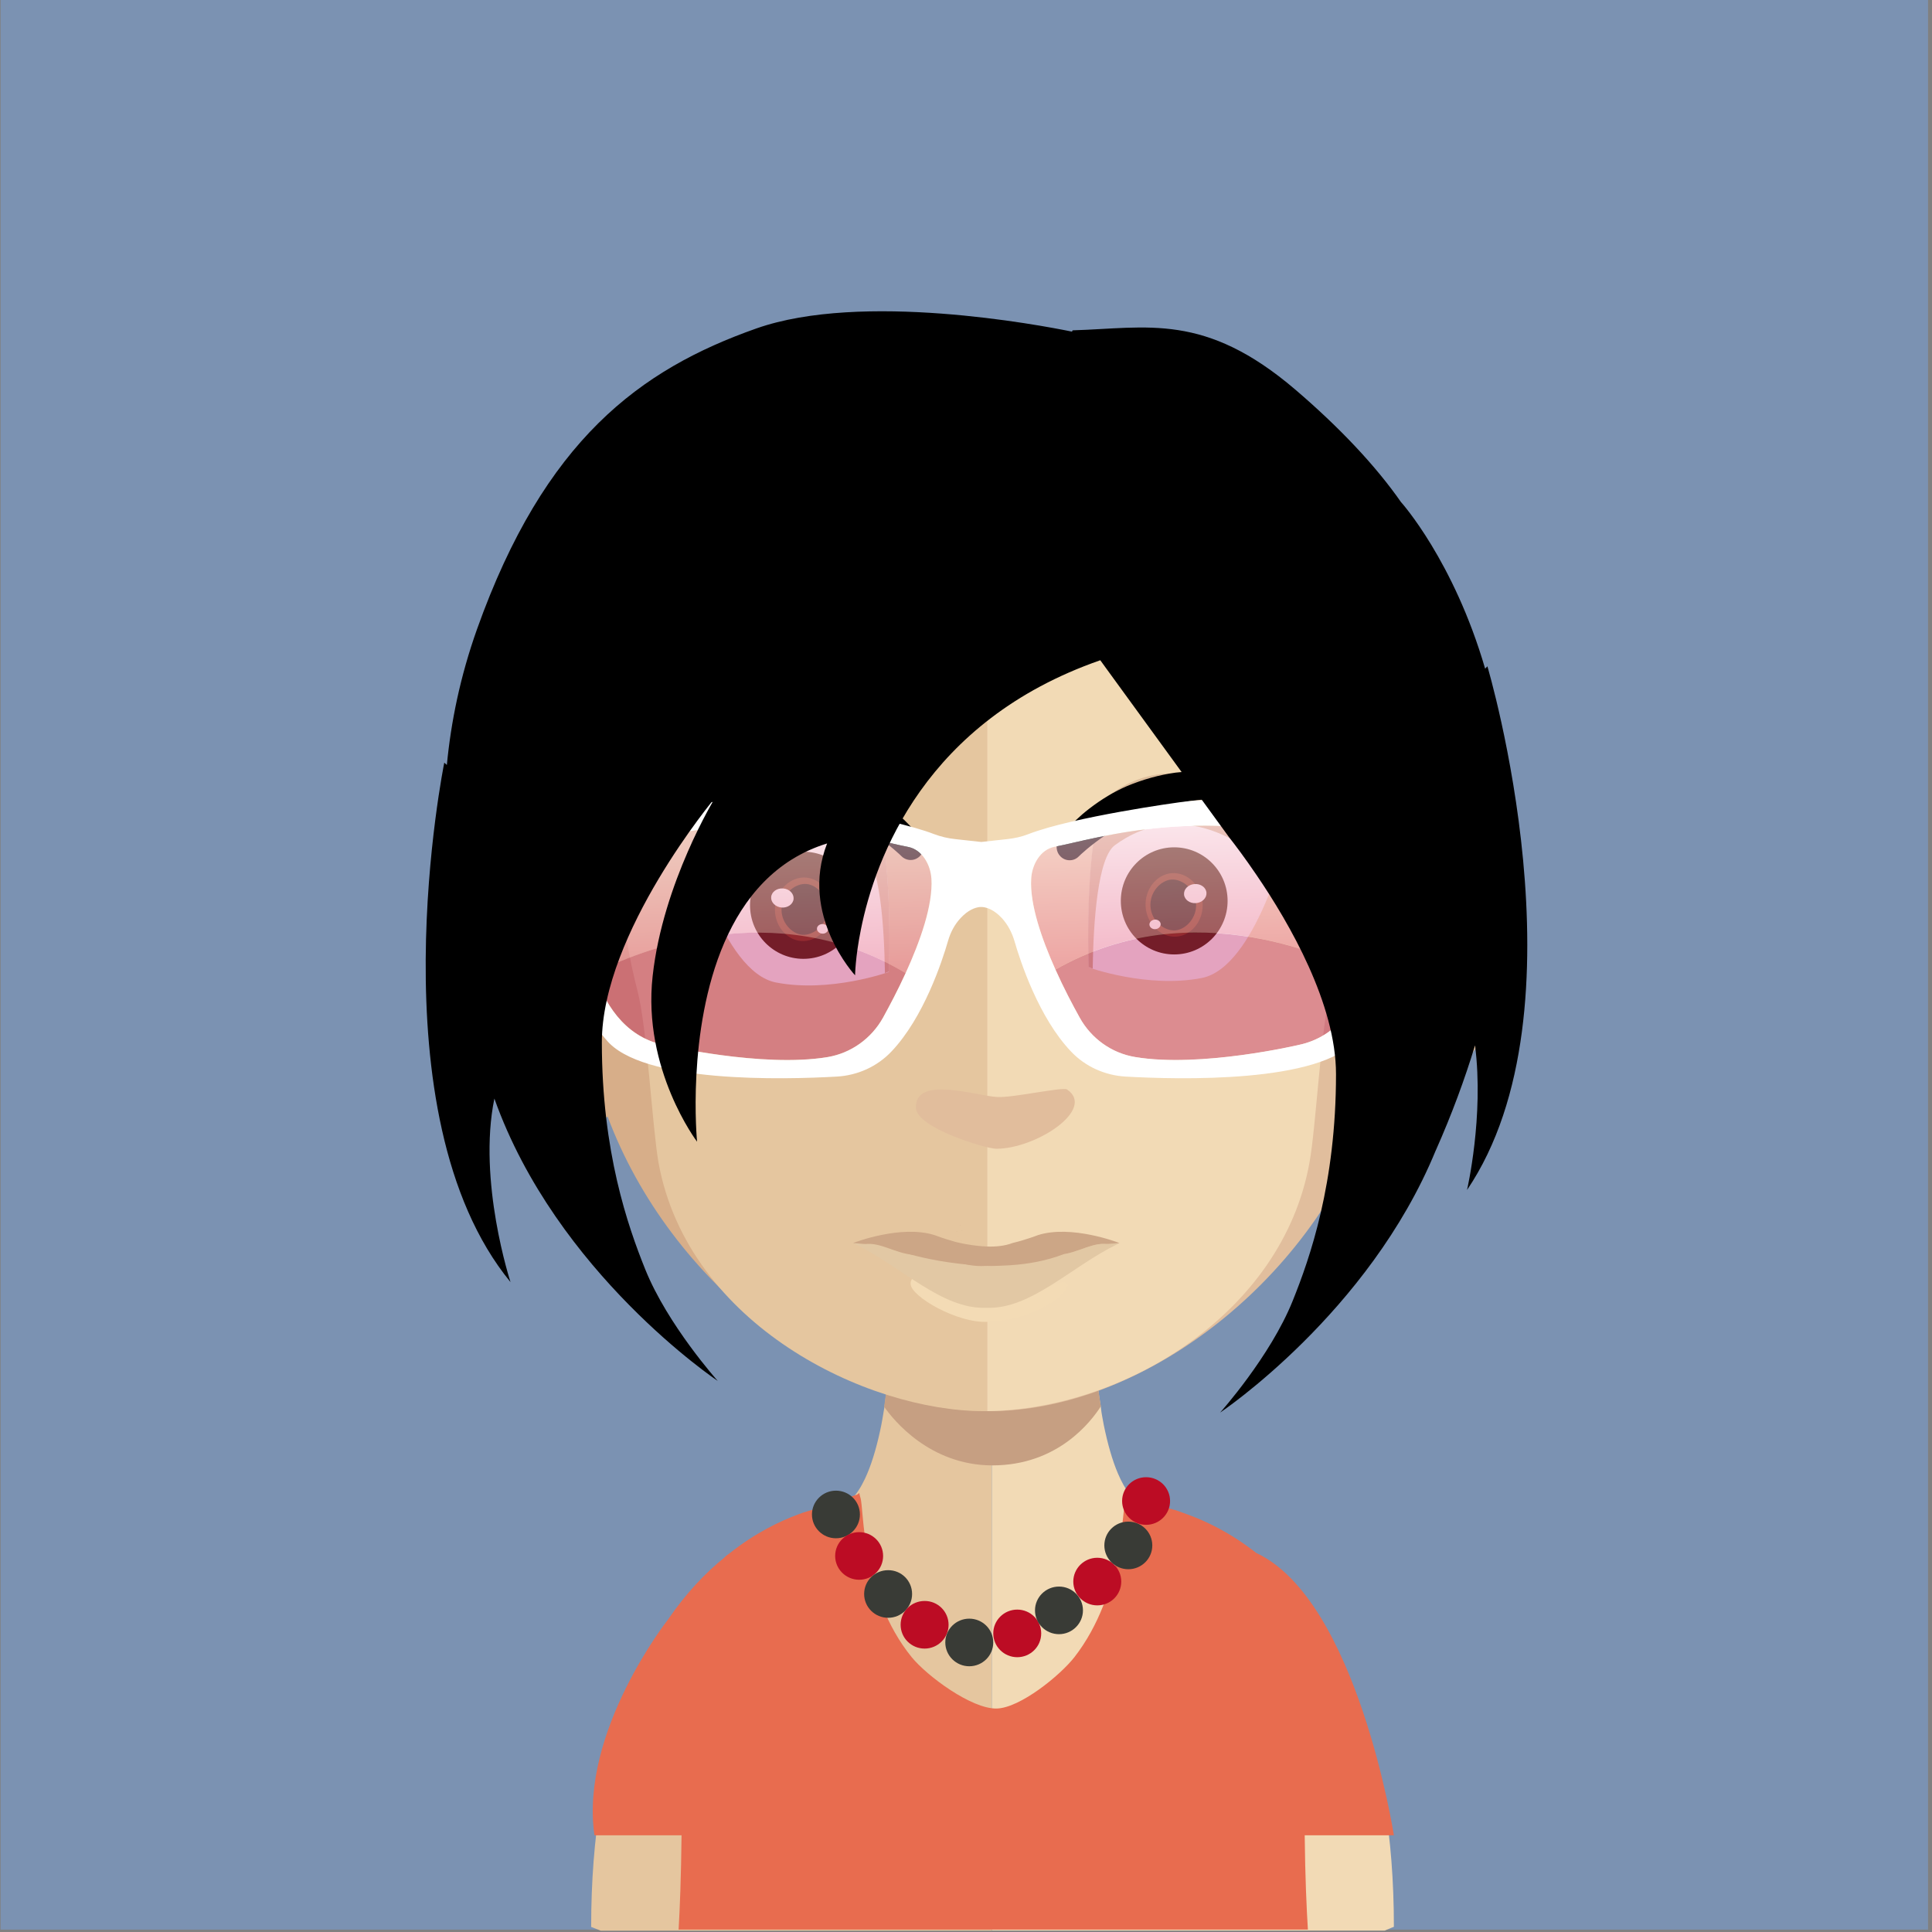
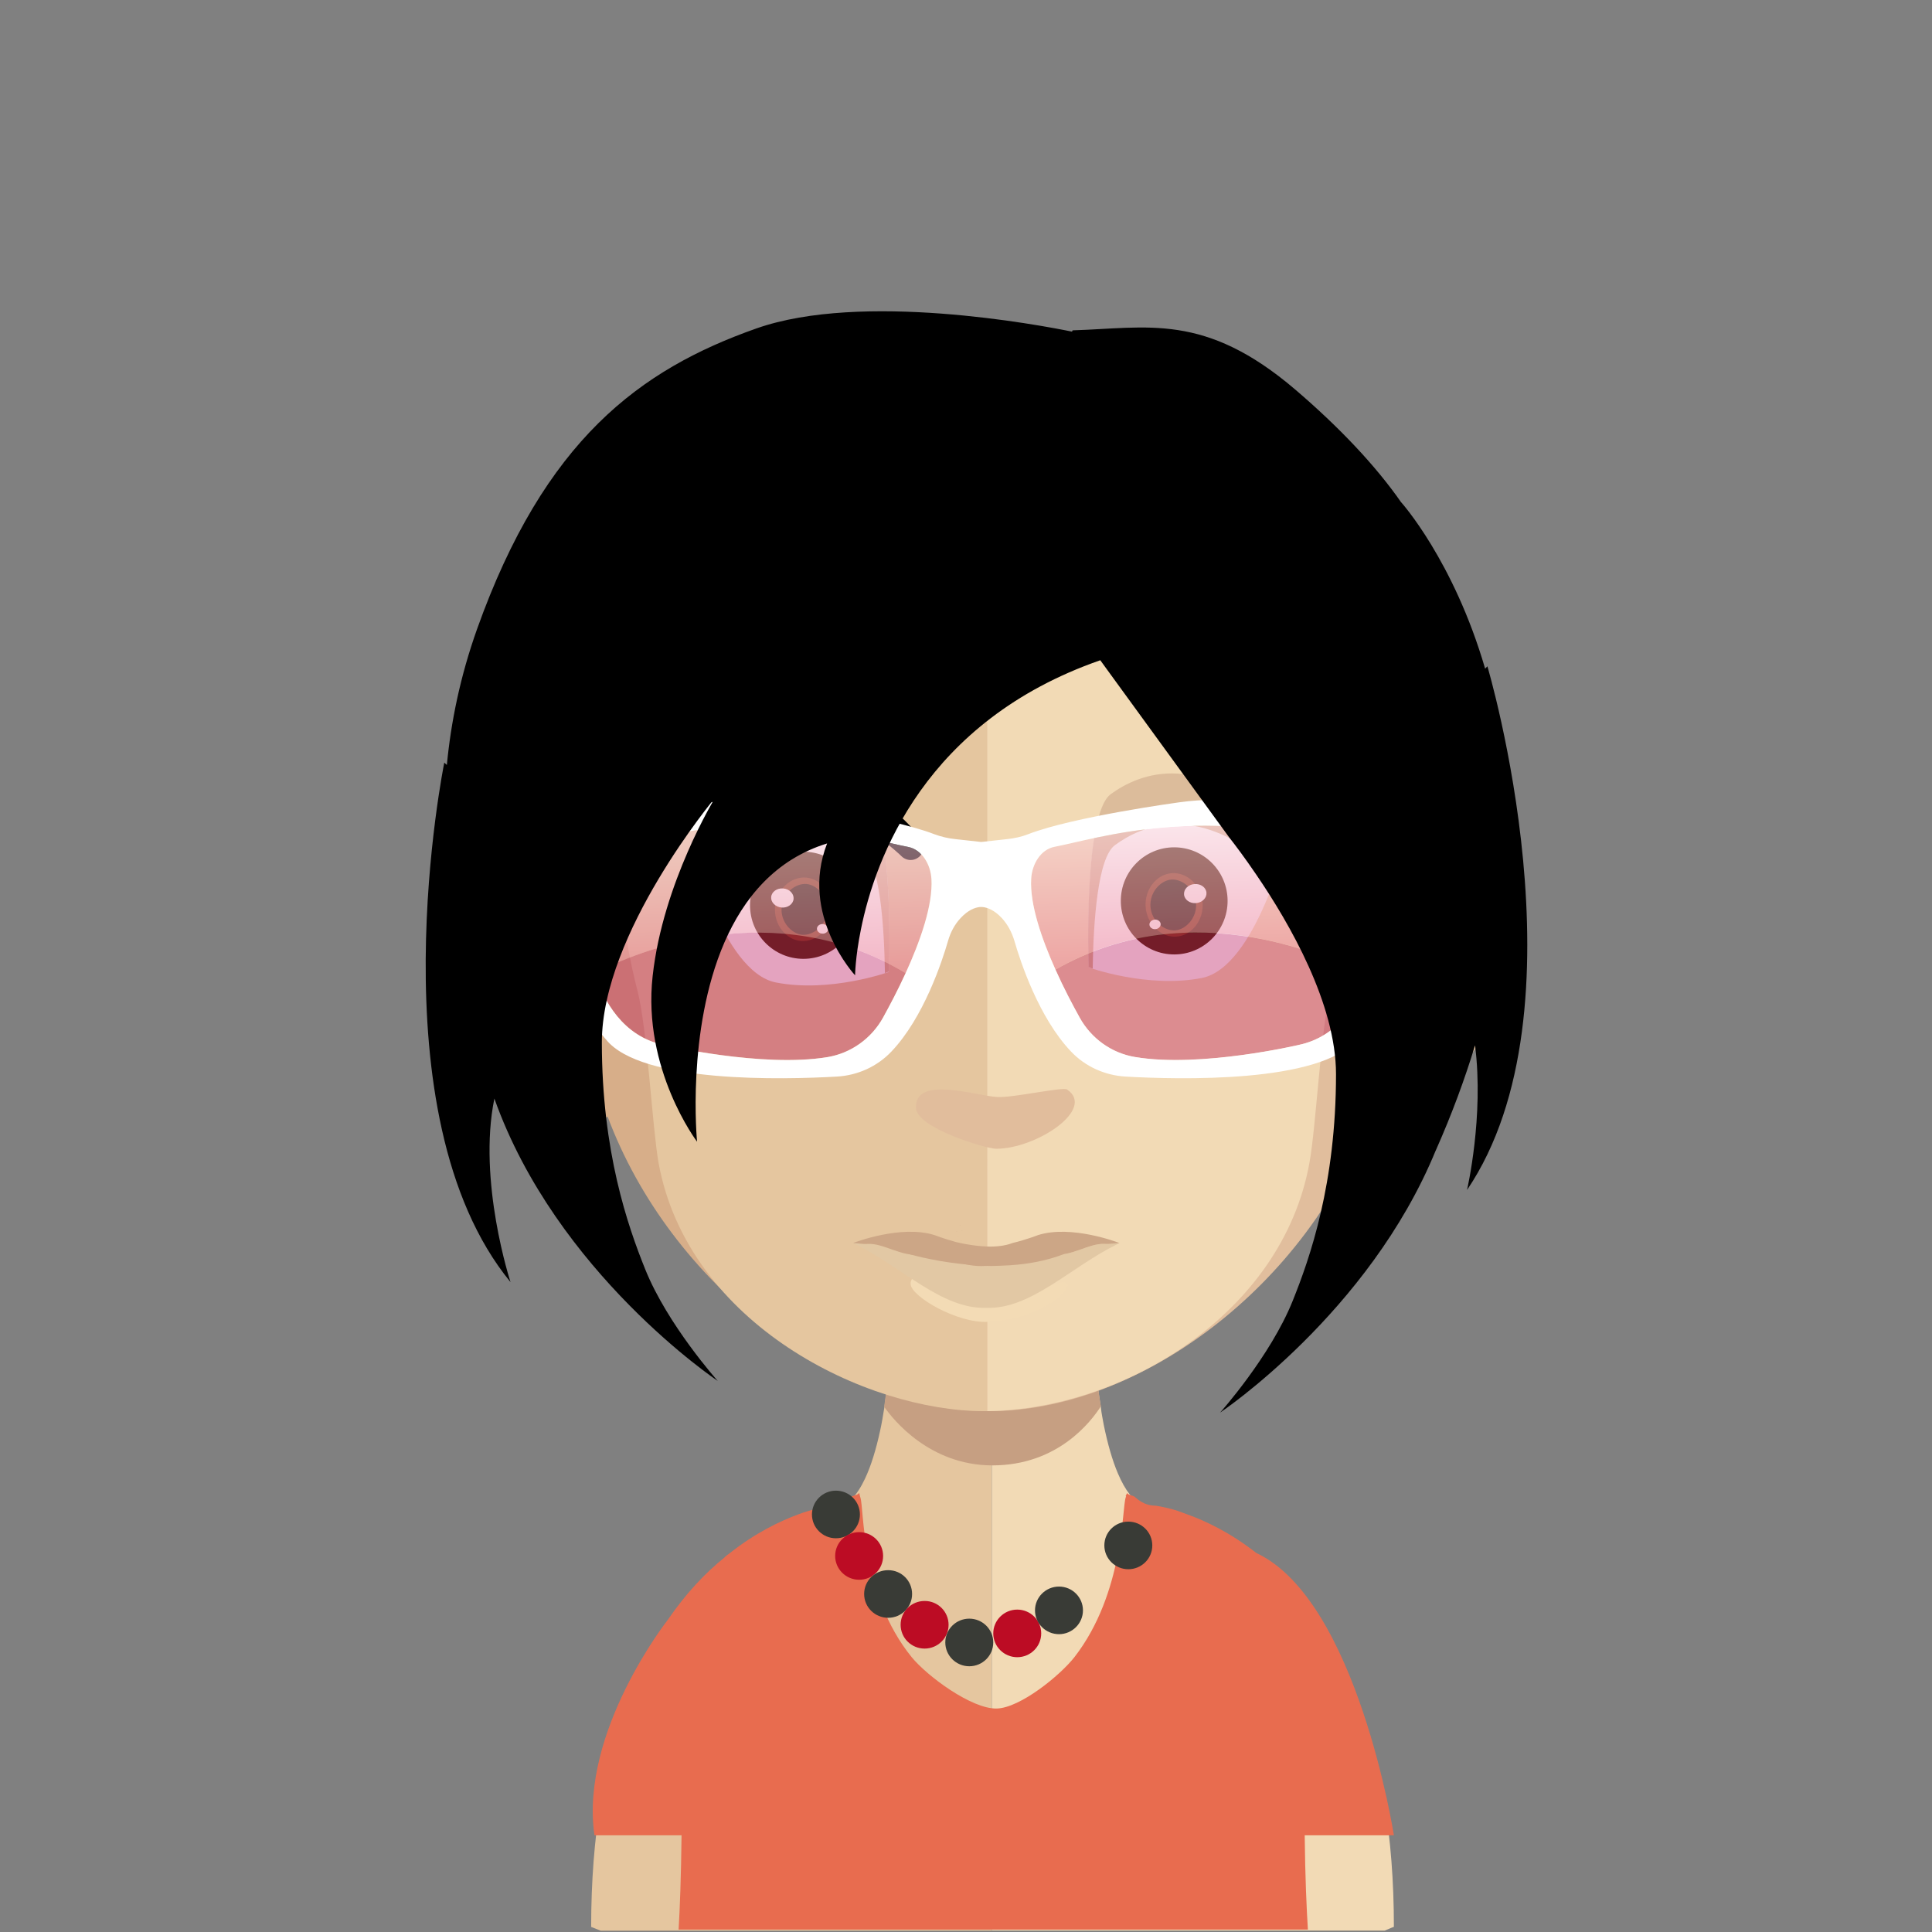
<svg xmlns="http://www.w3.org/2000/svg" width="224" height="224" viewBox="0 0 224 224" fill="none">
  <rect x="0" y="0" width="224" height="224" fill="#808080" stroke="none" />
-   <path d="M223.54 0H0.07V223.72H223.54V0Z" fill="#7B92B2" />
+   <path d="M223.54 0H0.07V223.72V0Z" fill="#7B92B2" />
  <path d="M114.98 139.78V223.85H69.65C68.91 223.55 68.54 223.41 68.54 223.41C68.54 212.68 70.11 204.31 72.5 197.79C78.27 182.04 88.83 177.04 93.7 175.53C95.3 175.03 96.28 174.92 96.28 174.92C96.45 174.92 96.61 174.9 96.78 174.88C98.21 174.65 99.37 173.41 100.3 171.42C100.99 169.95 101.57 168.07 102.04 165.89C102.23 165.04 102.37 164.19 102.52 163.26C102.74 161.71 102.96 160.08 103.15 158.37C103.22 157.33 103.33 156.34 103.44 155.26C103.84 150.12 103.96 144.49 103.96 139.16C103.95 139.15 110.04 139.78 114.98 139.78Z" fill="#E5C69F" />
  <path d="M161.61 223.4C161.61 223.4 161.2 223.55 160.54 223.84H114.99V139.77H115.1C120.01 139.77 126.17 139.14 126.17 139.14C126.17 144.43 126.28 149.99 126.68 155.13C126.79 156.13 126.9 157.16 126.97 158.17C127.16 159.95 127.38 161.61 127.64 163.17V163.2C127.71 163.91 127.86 164.54 127.97 165.2C128.42 167.39 128.96 169.31 129.62 170.85C130.44 172.77 131.43 174.11 132.63 174.64C133.01 174.81 133.42 174.9 133.84 174.9C133.84 174.9 135.58 175.11 138.2 176.14C143.54 178.24 152.5 183.74 157.65 197.77C160.03 204.3 161.61 212.67 161.61 223.4Z" fill="#F2DAB5" />
  <path d="M127.63 163.02V163.06C126.49 164.83 122.65 169.9 115.05 169.9H114.98C107.79 169.86 103.58 164.64 102.51 163.1C102.73 161.56 102.95 159.94 103.14 158.25C103.21 157.26 103.32 156.23 103.44 155.16C106.94 156.04 110.78 156.59 114.84 156.67H114.99C119.19 156.6 123.07 156.01 126.68 155.05C126.79 156.04 126.9 157.07 126.98 158.07C127.15 159.82 127.38 161.47 127.63 163.02Z" fill="#C69F82" />
  <path d="M114.47 43.97C66.45 43.97 66.19 84.24 68.33 110.61C65.05 104.36 55.27 106.27 56.08 116.13C56.85 125.62 70.82 130.45 70.43 129.41C77.7 148.91 96.95 163.61 114.47 163.61H114.84V43.97H114.47Z" fill="#D7AE89" />
  <path d="M59.14 111.97C61.5 108.15 65.19 109.8 66.07 110.65C67.03 111.57 67.8 112.75 67.21 114.99C66.88 116.28 65.55 116.39 65.85 118.3C66.22 120.47 67.21 120.58 67.8 121.09C68.35 121.57 69.05 121.94 69.39 122.86C69.76 123.78 69.8 124.74 69.61 125.58C69.24 127.12 66.99 125.87 65.48 125.21C64.48 124.73 61.31 122.05 60.5 121.16C58.51 118.89 57.55 114.47 59.14 111.97Z" fill="#B48E76" />
  <path d="M114.72 43.97C162.74 43.97 163 84.24 160.9 110.61C164.18 104.36 173.92 106.27 173.11 116.13C172.37 125.62 158.38 130.46 158.76 129.41C151.68 148.91 132.24 163.61 114.72 163.61C114.61 163.61 114.46 163.61 114.46 163.61L114.35 43.98C114.35 43.97 114.61 43.97 114.72 43.97Z" fill="#E1BE9D" />
  <path d="M170.05 111.97C167.69 108.15 164.04 109.8 163.12 110.65C162.16 111.57 161.42 112.75 161.98 114.99C162.31 116.28 163.64 116.39 163.34 118.3C162.97 120.47 161.98 120.58 161.42 121.09C160.87 121.57 160.13 121.94 159.8 122.86C159.47 123.78 159.39 124.74 159.58 125.58C159.95 127.12 162.2 125.87 163.71 125.21C164.74 124.73 167.88 122.05 168.69 121.16C170.72 118.89 171.64 114.47 170.05 111.97Z" fill="#B48E76" />
  <path d="M114.09 55.34C98.3 55.34 86.72 59.94 79.75 68.98C69.98 81.67 70.34 101.01 73.92 114.91C75.03 119.18 75.62 130.61 76.35 134.81C79.78 153.6 100.47 163.61 114.08 163.61C114.08 163.61 114.34 163.61 114.45 163.61V55.34C114.34 55.34 114.23 55.34 114.23 55.34" fill="#E5C69F" />
  <path d="M148.39 69.02C141.46 60.01 130.02 55.41 114.46 55.34V163.61C130.03 163.43 148.65 152.47 151.82 134.81C152.59 130.62 153.15 119.18 154.25 114.91C157.87 101.05 158.24 81.74 148.39 69.02Z" fill="#F2DAB5" />
  <path d="M111.94 144.41C111.86 144.39 111.79 144.38 111.71 144.36C111.79 144.38 111.85 144.4 111.94 144.41Z" fill="#C3987D" />
  <path d="M111.35 144.28C111.28 144.26 111.22 144.24 111.15 144.22H111.14C111.14 144.23 111.22 144.25 111.35 144.28Z" fill="#C3987D" />
-   <path d="M112.07 142.22C111.99 142.2 111.92 142.19 111.84 142.17C111.91 142.18 111.98 142.2 112.07 142.22Z" fill="#C1977D" />
  <path d="M111.47 142.08C111.4 142.06 111.33 142.04 111.26 142.02H111.25C111.25 142.03 111.33 142.05 111.47 142.08Z" fill="#C1977D" />
  <path d="M106.2 128.47C106.01 124.63 113.24 127.07 115.62 127.19C117.5 127.29 123.23 125.98 123.72 126.32C127.09 128.6 120.15 133.19 115.5 133.19C114.26 133.17 106.31 130.78 106.2 128.47Z" fill="#E1BD9C" />
  <path d="M80.01 97.6C80.01 97.6 83.67 112.68 89.96 113.91C96.25 115.14 103.06 112.69 103.06 112.69C103.06 112.69 103.71 94.97 100.49 92.66C97.27 90.33 89.85 86.97 80.01 97.6Z" fill="white" />
  <path d="M103.07 112.64C103.07 112.64 102.93 112.68 102.6 112.82C102.52 107.39 102.02 99.92 100.01 98.49C97.02 96.29 90.27 93.2 81.25 101.66C80.43 99.32 80.02 97.55 80.02 97.55C89.88 86.9 97.31 90.26 100.5 92.58C103.72 94.91 103.07 112.64 103.07 112.64Z" fill="#DCBC9B" />
  <path d="M93.15 111.17C96.569 111.17 99.34 108.39 99.34 104.96C99.34 101.53 96.569 98.75 93.15 98.75C89.731 98.75 86.96 101.53 86.96 104.96C86.96 108.39 89.731 111.17 93.15 111.17Z" fill="#4D2A12" />
  <path d="M92.86 109.1C91.07 108.95 89.7 107.14 89.86 105.15C90.02 103.16 91.67 101.6 93.46 101.75C95.25 101.9 96.62 103.71 96.46 105.69C96.3 107.69 94.65 109.25 92.86 109.1Z" fill="#80401C" />
  <path d="M93.02 108.38C91.78 108.27 90.48 106.9 90.62 105.22C90.76 103.53 92.25 102.39 93.5 102.49C94.75 102.6 96.03 103.97 95.9 105.66C95.76 107.34 94.26 108.48 93.02 108.38Z" fill="#241C09" />
  <path d="M92.01 104.22C91.96 104.83 91.33 105.28 90.62 105.22C89.9 105.16 89.36 104.61 89.41 104.01C89.46 103.4 90.08 102.95 90.8 103.01C91.52 103.06 92.06 103.61 92.01 104.22Z" fill="white" />
  <path d="M96.02 107.75C95.99 108.05 95.68 108.28 95.33 108.25C94.97 108.22 94.7 107.95 94.72 107.64C94.75 107.34 95.06 107.11 95.41 107.14C95.78 107.17 96.05 107.44 96.02 107.75Z" fill="white" />
  <path d="M112.17 144C112.09 143.98 112.02 143.97 111.94 143.95C112.01 143.96 112.08 143.98 112.17 144Z" fill="#C1977D" />
  <path d="M111.57 143.86C111.5 143.84 111.43 143.82 111.36 143.8H111.35C111.35 143.81 111.43 143.83 111.57 143.86Z" fill="#C1977D" />
  <path d="M111.89 143.57C111.81 143.55 111.72 143.54 111.64 143.52C111.72 143.53 111.79 143.55 111.89 143.57Z" fill="#C3987D" />
  <path d="M111.24 143.43C111.16 143.41 111.09 143.39 111.02 143.37H111.01C111.01 143.37 111.1 143.39 111.24 143.43Z" fill="#C3987D" />
  <path d="M111.7 142.94C111.62 142.92 111.53 142.91 111.45 142.89C111.53 142.9 111.6 142.92 111.7 142.94Z" fill="#C3987D" />
  <path d="M111.06 142.79C110.98 142.77 110.91 142.75 110.84 142.73H110.83C110.83 142.74 110.91 142.76 111.06 142.79Z" fill="#C3987D" />
  <path d="M112.28 142.85C112.2 142.83 112.12 142.82 112.04 142.8C112.11 142.82 112.18 142.83 112.28 142.85Z" fill="#C3987D" />
  <path d="M111.65 142.71C111.58 142.69 111.51 142.67 111.44 142.65H111.43C111.43 142.66 111.51 142.68 111.65 142.71Z" fill="#C3987D" />
  <path d="M149.29 97.08C149.29 97.08 145.63 112.16 139.34 113.39C133.05 114.62 126.24 112.17 126.24 112.17C126.24 112.17 125.59 94.45 128.81 92.14C132.02 89.81 139.44 86.45 149.29 97.08Z" fill="white" />
  <path d="M126.22 112.13C126.22 112.13 126.36 112.17 126.69 112.31C126.77 106.88 127.27 99.41 129.28 97.98C132.27 95.78 139.02 92.69 148.04 101.15C148.86 98.81 149.27 97.04 149.27 97.04C139.41 86.39 131.98 89.75 128.79 92.07C125.57 94.39 126.22 112.13 126.22 112.13Z" fill="#DCBC9B" />
  <path d="M129.95 104.45C129.95 107.88 132.72 110.66 136.14 110.66C139.56 110.66 142.33 107.88 142.33 104.45C142.33 101.02 139.56 98.24 136.14 98.24C132.72 98.24 129.95 101.02 129.95 104.45Z" fill="#4D2A12" />
  <path d="M136.43 108.59C138.22 108.44 139.59 106.63 139.43 104.64C139.27 102.65 137.62 101.09 135.83 101.24C134.04 101.39 132.67 103.2 132.83 105.18C132.99 107.18 134.64 108.74 136.43 108.59Z" fill="#80401C" />
  <path d="M136.27 107.87C137.51 107.76 138.81 106.39 138.67 104.71C138.53 103.02 137.04 101.88 135.79 101.98C134.55 102.09 133.26 103.46 133.39 105.15C133.53 106.83 135.03 107.97 136.27 107.87Z" fill="#241C09" />
  <path d="M137.28 103.71C137.33 104.32 137.96 104.77 138.67 104.71C139.39 104.65 139.93 104.1 139.88 103.5C139.83 102.89 139.21 102.44 138.49 102.5C137.77 102.55 137.23 103.09 137.28 103.71Z" fill="white" />
  <path d="M133.27 107.23C133.3 107.53 133.61 107.76 133.96 107.73C134.32 107.7 134.59 107.43 134.57 107.12C134.54 106.82 134.23 106.59 133.88 106.62C133.51 106.66 133.24 106.93 133.27 107.23Z" fill="white" />
  <path d="M106.83 97.36C106.78 97.29 105.64 95.55 103.31 93.75C101.85 92.62 100.42 91.77 98.93 91.13C97.12 90.37 95.18 89.83 93.29 89.57C91.59 89.38 89.7 89.43 87.49 89.73C85.81 90.05 84.17 90.55 82.77 91.17C81.78 91.51 80.99 92 80.36 92.38C80.12 92.53 79.9 92.66 79.68 92.78L76.68 94.67L80.14 93.85C80.3 93.81 80.48 93.76 80.66 93.71C81.38 93.52 82.27 93.28 83.31 93.13C83.55 93.09 83.8 93.04 84.06 92.99C84.5 92.9 84.95 92.81 85.42 92.79C85.94 92.75 86.49 92.72 87.05 92.68L87.78 92.63C89.7 92.61 91.32 92.75 92.76 93.08C94.33 93.35 95.95 93.86 97.43 94.55C98.83 95.22 100.17 95.89 101.22 96.66C103.34 98.08 104.51 99.26 104.52 99.27C104.81 99.56 105.2 99.71 105.59 99.71C105.87 99.71 106.16 99.63 106.41 99.46C107.11 99 107.3 98.06 106.86 97.38L106.83 97.36Z" fill="black" />
-   <path d="M149.9 92.77C149.7 92.66 149.48 92.53 149.24 92.38C148.61 91.99 147.83 91.51 146.86 91.18C145.44 90.55 143.8 90.05 142.09 89.73C139.9 89.44 138.01 89.38 136.3 89.58C134.42 89.84 132.48 90.38 130.67 91.14C129.2 91.77 127.73 92.65 126.29 93.76C124 95.52 122.86 97.23 122.77 97.36L122.75 97.39C122.36 97.99 122.45 98.79 122.95 99.29C123.23 99.58 123.61 99.74 124.02 99.74C124.42 99.74 124.8 99.58 125.08 99.29L125.09 99.28C125.2 99.17 126.34 98.05 128.4 96.67C129.43 95.91 130.77 95.24 132.17 94.57C133.66 93.88 135.28 93.37 136.87 93.09C138.29 92.76 139.91 92.62 141.8 92.64L142.56 92.69C143.11 92.73 143.65 92.77 144.18 92.8C144.64 92.82 145.1 92.91 145.53 93C145.78 93.05 146.03 93.1 146.28 93.14C147.33 93.29 148.22 93.53 148.93 93.72C149.12 93.77 149.29 93.82 149.46 93.86L152.92 94.68L149.9 92.77Z" fill="black" />
-   <path d="M111.08 145.78C111 145.76 110.92 145.75 110.84 145.73C110.92 145.75 110.99 145.76 111.08 145.78Z" fill="#C5997D" />
  <path d="M110.45 145.64C110.38 145.62 110.31 145.6 110.23 145.58H110.22C110.23 145.58 110.31 145.61 110.45 145.64Z" fill="#C5997D" />
  <path d="M105.58 148.89C105.4 146.47 112.31 149.4 114.58 149.47C116.39 149.53 121.83 149.11 122.33 148.92C126.13 147.49 122.12 152.97 114.46 153.26C110.96 153.4 105.69 150.36 105.58 148.89Z" fill="#F3DBB5" />
  <path d="M128.09 144.22C126.21 144.13 124.29 145.7 122.03 145.46C121.94 145.41 121.89 145.41 121.8 145.41C121.28 145.32 120.77 145.41 120.2 145.55C119.5 145.7 118.79 145.98 118.13 146.21C117 146.58 115.73 146.87 114.42 146.77V146.78C114.39 146.78 114.37 146.77 114.35 146.77C114.32 146.77 114.3 146.78 114.28 146.78V146.77C112.97 146.87 111.7 146.58 110.57 146.21C109.91 145.98 109.2 145.69 108.5 145.55C107.94 145.41 107.42 145.32 106.9 145.41C106.8 145.41 106.76 145.41 106.67 145.46C104.41 145.7 102.49 144.13 100.61 144.22C100.09 144.27 99.34 144.13 98.92 144.13C99.01 144.18 99.11 144.22 99.21 144.27C104.56 146.89 109.17 151.79 114.29 151.63C114.32 151.63 114.34 151.63 114.36 151.63C114.39 151.63 114.41 151.63 114.43 151.63C119.54 151.79 124.16 146.89 129.51 144.27C129.61 144.22 129.7 144.18 129.79 144.13C129.36 144.13 128.6 144.26 128.09 144.22Z" fill="#E2C8A4" />
  <path d="M129.66 144.07C129.66 144.07 124.22 141.97 120.35 143.2C120.35 143.2 118.91 143.76 117.42 144.11C116.51 144.46 115.41 144.57 114.35 144.52C113.54 144.49 112.76 144.38 112.13 144.27C111.92 144.24 111.71 144.19 111.49 144.15C111.4 144.13 111.33 144.12 111.25 144.1C111.12 144.07 110.99 144.04 110.86 144.01C110.72 143.98 110.64 143.95 110.64 143.95H110.65C109.41 143.61 108.35 143.2 108.35 143.2C104.48 141.97 99.04 144.07 99.04 144.07C98.97 144.1 98.92 144.13 98.92 144.13C99.34 144.13 100.09 144.27 100.61 144.22C102.49 144.13 104.41 145.7 106.67 145.46C106.76 145.41 106.81 145.41 106.9 145.41C107.42 145.32 107.93 145.41 108.5 145.55C109.2 145.7 109.91 145.98 110.57 146.21C111.7 146.58 112.97 146.87 114.28 146.77V146.78C114.31 146.78 114.33 146.77 114.35 146.77C114.38 146.77 114.4 146.78 114.42 146.78V146.77C115.73 146.87 117 146.58 118.13 146.21C118.79 145.98 119.5 145.69 120.2 145.55C120.76 145.41 121.28 145.32 121.8 145.41C121.9 145.41 121.94 145.41 122.03 145.46C124.29 145.7 126.21 144.13 128.09 144.22C128.61 144.27 129.36 144.13 129.78 144.13C129.78 144.13 129.73 144.1 129.66 144.07Z" fill="#CCA686" />
  <path d="M105.21 145.35C105.31 145.37 115.4 148.46 123.3 145.42L122.39 144.81H111.72L105.21 145.35Z" fill="#CCA686" />
  <path opacity="0.37" d="M105 112.83C104.1 114.8 103.14 116.61 102.38 117.99C101.04 120.4 98.68 122.1 95.96 122.56C88.35 123.83 76.98 121.16 76.98 121.16C72.2 120.17 69.96 115.99 68.94 112.83C73.75 110.36 89.7 103.61 105 112.83Z" fill="#B50653" />
  <path opacity="0.53" d="M105 112.83C89.7 103.62 73.76 110.37 68.94 112.83C68.52 111.53 68.3 110.4 68.2 109.73C68.14 109.32 68.07 108.91 67.98 108.5C66.29 100.8 69.38 99.22 70.19 98.94C70.53 98.82 70.86 98.66 71.2 98.54C87.39 93.02 100.28 97.24 105.27 98.19C106.9 98.5 107.89 100.24 107.99 101.89C108.18 104.96 106.67 109.17 105 112.83Z" fill="url(#paint0_linear_1468_8821)" />
  <path opacity="0.37" d="M158.48 113.22C157.4 116.33 155.16 120.2 150.57 121.16C150.57 121.16 139.2 123.84 131.6 122.56C128.88 122.11 126.52 120.41 125.18 117.99C124.36 116.51 123.32 114.55 122.37 112.42C138.37 103.29 154.89 111.26 158.48 113.22Z" fill="#B50653" />
  <path opacity="0.53" d="M159.57 108.49C159.48 108.9 159.41 109.31 159.35 109.72C159.23 110.45 158.99 111.75 158.48 113.21C154.89 111.25 138.37 103.28 122.37 112.41C120.77 108.85 119.38 104.83 119.56 101.88C119.65 100.22 120.64 98.49 122.27 98.18C127.26 97.22 140.15 93 156.34 98.53C156.68 98.65 157.01 98.81 157.36 98.93C158.17 99.21 161.26 100.8 159.57 108.49Z" fill="url(#paint1_linear_1468_8821)" />
  <path d="M163.45 106.3L163.47 101.36C163.47 100.37 162.96 99.45 162.11 98.93C158.62 96.82 147.93 91.46 136.74 93.02C136.74 93.02 124.53 94.67 119.23 96.71C118.44 97.02 117.61 97.2 116.76 97.29L113.77 97.62L110.77 97.29C109.92 97.2 109.09 97.01 108.3 96.71C103 94.67 90.79 93.02 90.79 93.02C79.6 91.46 68.91 96.82 65.42 98.93C64.57 99.45 64.06 100.37 64.06 101.36L64.08 106.3C63.98 106.67 64.11 106.92 64.32 107.09C65.35 107.9 65.91 109.17 66.1 110.47C67.09 117.27 70.27 120.53 70.27 120.53C74.36 125.62 90.9 125.17 97.04 124.82C99.44 124.68 101.7 123.66 103.35 121.92C107.09 117.99 109.23 111.47 109.92 109.08C110.2 108.11 110.67 107.2 111.36 106.46C112.25 105.49 113.06 105.23 113.54 105.17C113.54 105.17 113.66 105.15 113.87 105.16C113.9 105.16 113.94 105.17 113.98 105.17C114.46 105.23 115.27 105.49 116.17 106.46C116.85 107.21 117.32 108.11 117.61 109.08C118.3 111.48 120.44 117.99 124.18 121.92C125.83 123.66 128.1 124.68 130.49 124.82C136.63 125.17 153.17 125.62 157.26 120.53C157.26 120.53 160.44 117.27 161.43 110.47C161.62 109.18 162.18 107.9 163.21 107.09C163.43 106.92 163.55 106.67 163.45 106.3ZM105 112.83C104.1 114.8 103.14 116.61 102.38 117.99C101.04 120.4 98.68 122.1 95.96 122.56C88.35 123.83 76.98 121.16 76.98 121.16C72.2 120.17 69.96 115.99 68.94 112.83C68.52 111.53 68.3 110.4 68.2 109.73C68.14 109.32 68.07 108.91 67.98 108.5C66.29 100.8 69.38 99.22 70.19 98.94C70.53 98.82 70.86 98.66 71.2 98.54C87.39 93.02 100.28 97.24 105.27 98.19C106.9 98.5 107.89 100.24 107.99 101.89C108.18 104.96 106.67 109.17 105 112.83ZM159.57 108.49C159.48 108.9 159.41 109.31 159.35 109.72C159.23 110.45 158.99 111.75 158.48 113.21C157.4 116.32 155.16 120.19 150.57 121.15C150.57 121.15 139.2 123.83 131.6 122.55C128.88 122.1 126.52 120.4 125.18 117.98C124.36 116.5 123.32 114.54 122.37 112.41C120.77 108.85 119.38 104.83 119.56 101.88C119.65 100.22 120.64 98.49 122.27 98.18C127.26 97.22 140.15 93 156.34 98.53C156.68 98.65 157.01 98.81 157.36 98.93C158.17 99.21 161.26 100.8 159.57 108.49Z" fill="white" />
  <path d="M161.61 212.79C161.61 212.79 157.37 185.52 145.65 180.05C142.62 177.67 139.73 176.32 137.6 175.56C137.18 175.4 136.8 175.27 136.45 175.14C134.9 174.67 133.93 174.57 133.93 174.57C133.07 174.57 132.3 174.21 131.64 173.61C131.64 173.61 131.64 173.58 131.6 173.58C131.38 173.35 130.88 173.41 130.68 173.11C130.26 173.94 130.68 173.11 130.52 173.61C130.08 174.77 130.33 184.71 124.58 192.12C122.92 194.25 118.27 198.03 115.56 198.09C112.67 198.16 107.51 194.35 105.69 192.12C99.78 184.83 100.19 174.76 99.75 173.61C99.6 173.11 99.68 173.17 99.6 173.11C99.37 173.4 98.89 173.35 98.67 173.58C98.64 173.58 98.64 173.61 98.64 173.61C97.97 174.21 97.21 174.57 96.34 174.57C96.34 174.57 95.33 174.7 93.68 175.2C93.32 175.3 92.94 175.43 92.53 175.59C90.39 176.38 87.52 177.76 84.57 180.11C84.38 180.24 84.15 180.4 83.96 180.61C81.75 182.39 79.52 184.75 77.43 187.8C77.43 187.8 67.2 200.79 68.92 212.79H79.02C78.97 217.6 78.82 221.32 78.68 223.72H151.64C151.49 221.33 151.32 217.6 151.27 212.79H161.61Z" fill="#E86C4F" />
  <path d="M99.7 175.59C99.7 177.12 98.46 178.35 96.92 178.35C95.38 178.35 94.14 177.11 94.14 175.59C94.14 174.07 95.39 172.83 96.92 172.83C98.46 172.83 99.7 174.07 99.7 175.59Z" fill="#393B36" />
  <path d="M102.39 180.4C102.39 181.93 101.15 183.16 99.61 183.16C98.08 183.16 96.83 181.92 96.83 180.4C96.83 178.87 98.08 177.64 99.61 177.64C101.14 177.64 102.39 178.87 102.39 180.4Z" fill="#BC0C24" />
  <path d="M105.75 184.81C105.75 186.34 104.51 187.57 102.97 187.57C101.43 187.57 100.19 186.33 100.19 184.81C100.19 183.28 101.43 182.05 102.97 182.05C104.51 182.04 105.75 183.28 105.75 184.81Z" fill="#393B36" />
  <path d="M109.98 188.38C109.98 189.91 108.73 191.14 107.2 191.14C105.66 191.14 104.42 189.9 104.42 188.38C104.42 186.86 105.66 185.62 107.2 185.62C108.73 185.61 109.98 186.85 109.98 188.38Z" fill="#BC0C24" />
  <path d="M115.16 190.43C115.16 191.96 113.91 193.19 112.38 193.19C110.85 193.19 109.6 191.95 109.6 190.43C109.6 188.9 110.85 187.67 112.38 187.67C113.91 187.67 115.16 188.9 115.16 190.43Z" fill="#393B36" />
  <path d="M117.94 186.62C119.48 186.62 120.72 187.86 120.72 189.38C120.72 190.91 119.47 192.14 117.94 192.14C116.41 192.14 115.16 190.9 115.16 189.38C115.16 187.86 116.41 186.62 117.94 186.62Z" fill="#BC0C24" />
  <path d="M122.78 183.95C124.32 183.95 125.56 185.19 125.56 186.71C125.56 188.23 124.31 189.47 122.78 189.47C121.25 189.47 120 188.23 120 186.71C120 185.19 121.25 183.95 122.78 183.95Z" fill="#393B36" />
-   <path d="M127.22 180.61C128.76 180.61 130 181.85 130 183.37C130 184.9 128.76 186.13 127.22 186.13C125.69 186.13 124.44 184.89 124.44 183.37C124.44 181.85 125.69 180.61 127.22 180.61Z" fill="#BC0C24" />
  <path d="M130.82 176.42C132.36 176.42 133.6 177.66 133.6 179.18C133.6 180.71 132.35 181.94 130.82 181.94C129.29 181.94 128.04 180.7 128.04 179.18C128.04 177.65 129.28 176.42 130.82 176.42Z" fill="#393B36" />
-   <path d="M132.88 171.27C134.42 171.27 135.66 172.51 135.66 174.03C135.66 175.56 134.41 176.79 132.88 176.79C131.35 176.79 130.1 175.55 130.1 174.03C130.1 172.5 131.35 171.27 132.88 171.27Z" fill="#BC0C24" />
  <path d="M170.09 137.97C184.29 117 172.45 77.25 172.45 77.25C172.45 77.25 172.36 77.35 172.19 77.53C168.54 65 162.46 58.24 162.46 58.24V58.25C159.51 54.01 155.31 49.56 150.18 45.17C139.67 36.2 133.06 38.04 124.36 38.3C124.36 38.3 124.33 38.36 124.29 38.45C120.47 37.67 99.92 33.78 87.7 38.08C74.19 42.84 63.13 51.01 55.31 72.94C53.34 78.48 52.28 83.76 51.81 88.69C51.62 88.52 51.51 88.43 51.51 88.43C51.51 88.43 43.21 129.18 59.19 148.65C59.19 148.65 55.35 136.93 57.32 127.37C64.51 147.61 83.22 160.11 83.22 160.11C83.22 160.11 77.41 153.63 74.81 147.17C72.79 142.15 69.78 133.54 69.78 120.86C69.78 108.18 82.92 92.48 82.92 92.48C82.92 92.48 76.86 102.33 75.67 113.16C74.46 123.99 80.82 132.37 80.82 132.37C80.82 132.37 79.55 119.51 83.99 109.27C86.22 104.13 89.89 99.64 95.9 97.79C95.89 97.8 95.89 97.8 95.89 97.81C92.66 106.11 99.14 113.08 99.14 113.08C99.14 113.08 99.16 111 99.81 107.79C101.47 99.49 107.28 83.61 127.57 76.55L128.2 77.42L142.5 97.07C143.2 97.96 144.34 99.47 145.67 101.43C149.55 107.11 154.9 116.43 154.9 124.54C154.9 137.22 151.89 145.83 149.87 150.84C147.27 157.3 141.46 163.78 141.46 163.78C141.46 163.78 158.72 152.25 166.46 133.39V133.4C168.34 129.17 169.83 125.11 171.02 121.2C172.07 129.45 170.09 137.97 170.09 137.97Z" fill="black" />
  <defs>
    <linearGradient id="paint0_linear_1468_8821" x1="87.326" y1="87.852" x2="88.32" y2="125.009" gradientUnits="userSpaceOnUse">
      <stop stop-color="white" />
      <stop offset="1" stop-color="#DD3461" />
    </linearGradient>
    <linearGradient id="paint1_linear_1468_8821" x1="139.352" y1="86.461" x2="140.345" y2="123.618" gradientUnits="userSpaceOnUse">
      <stop stop-color="white" />
      <stop offset="1" stop-color="#DD3461" />
    </linearGradient>
  </defs>
</svg>